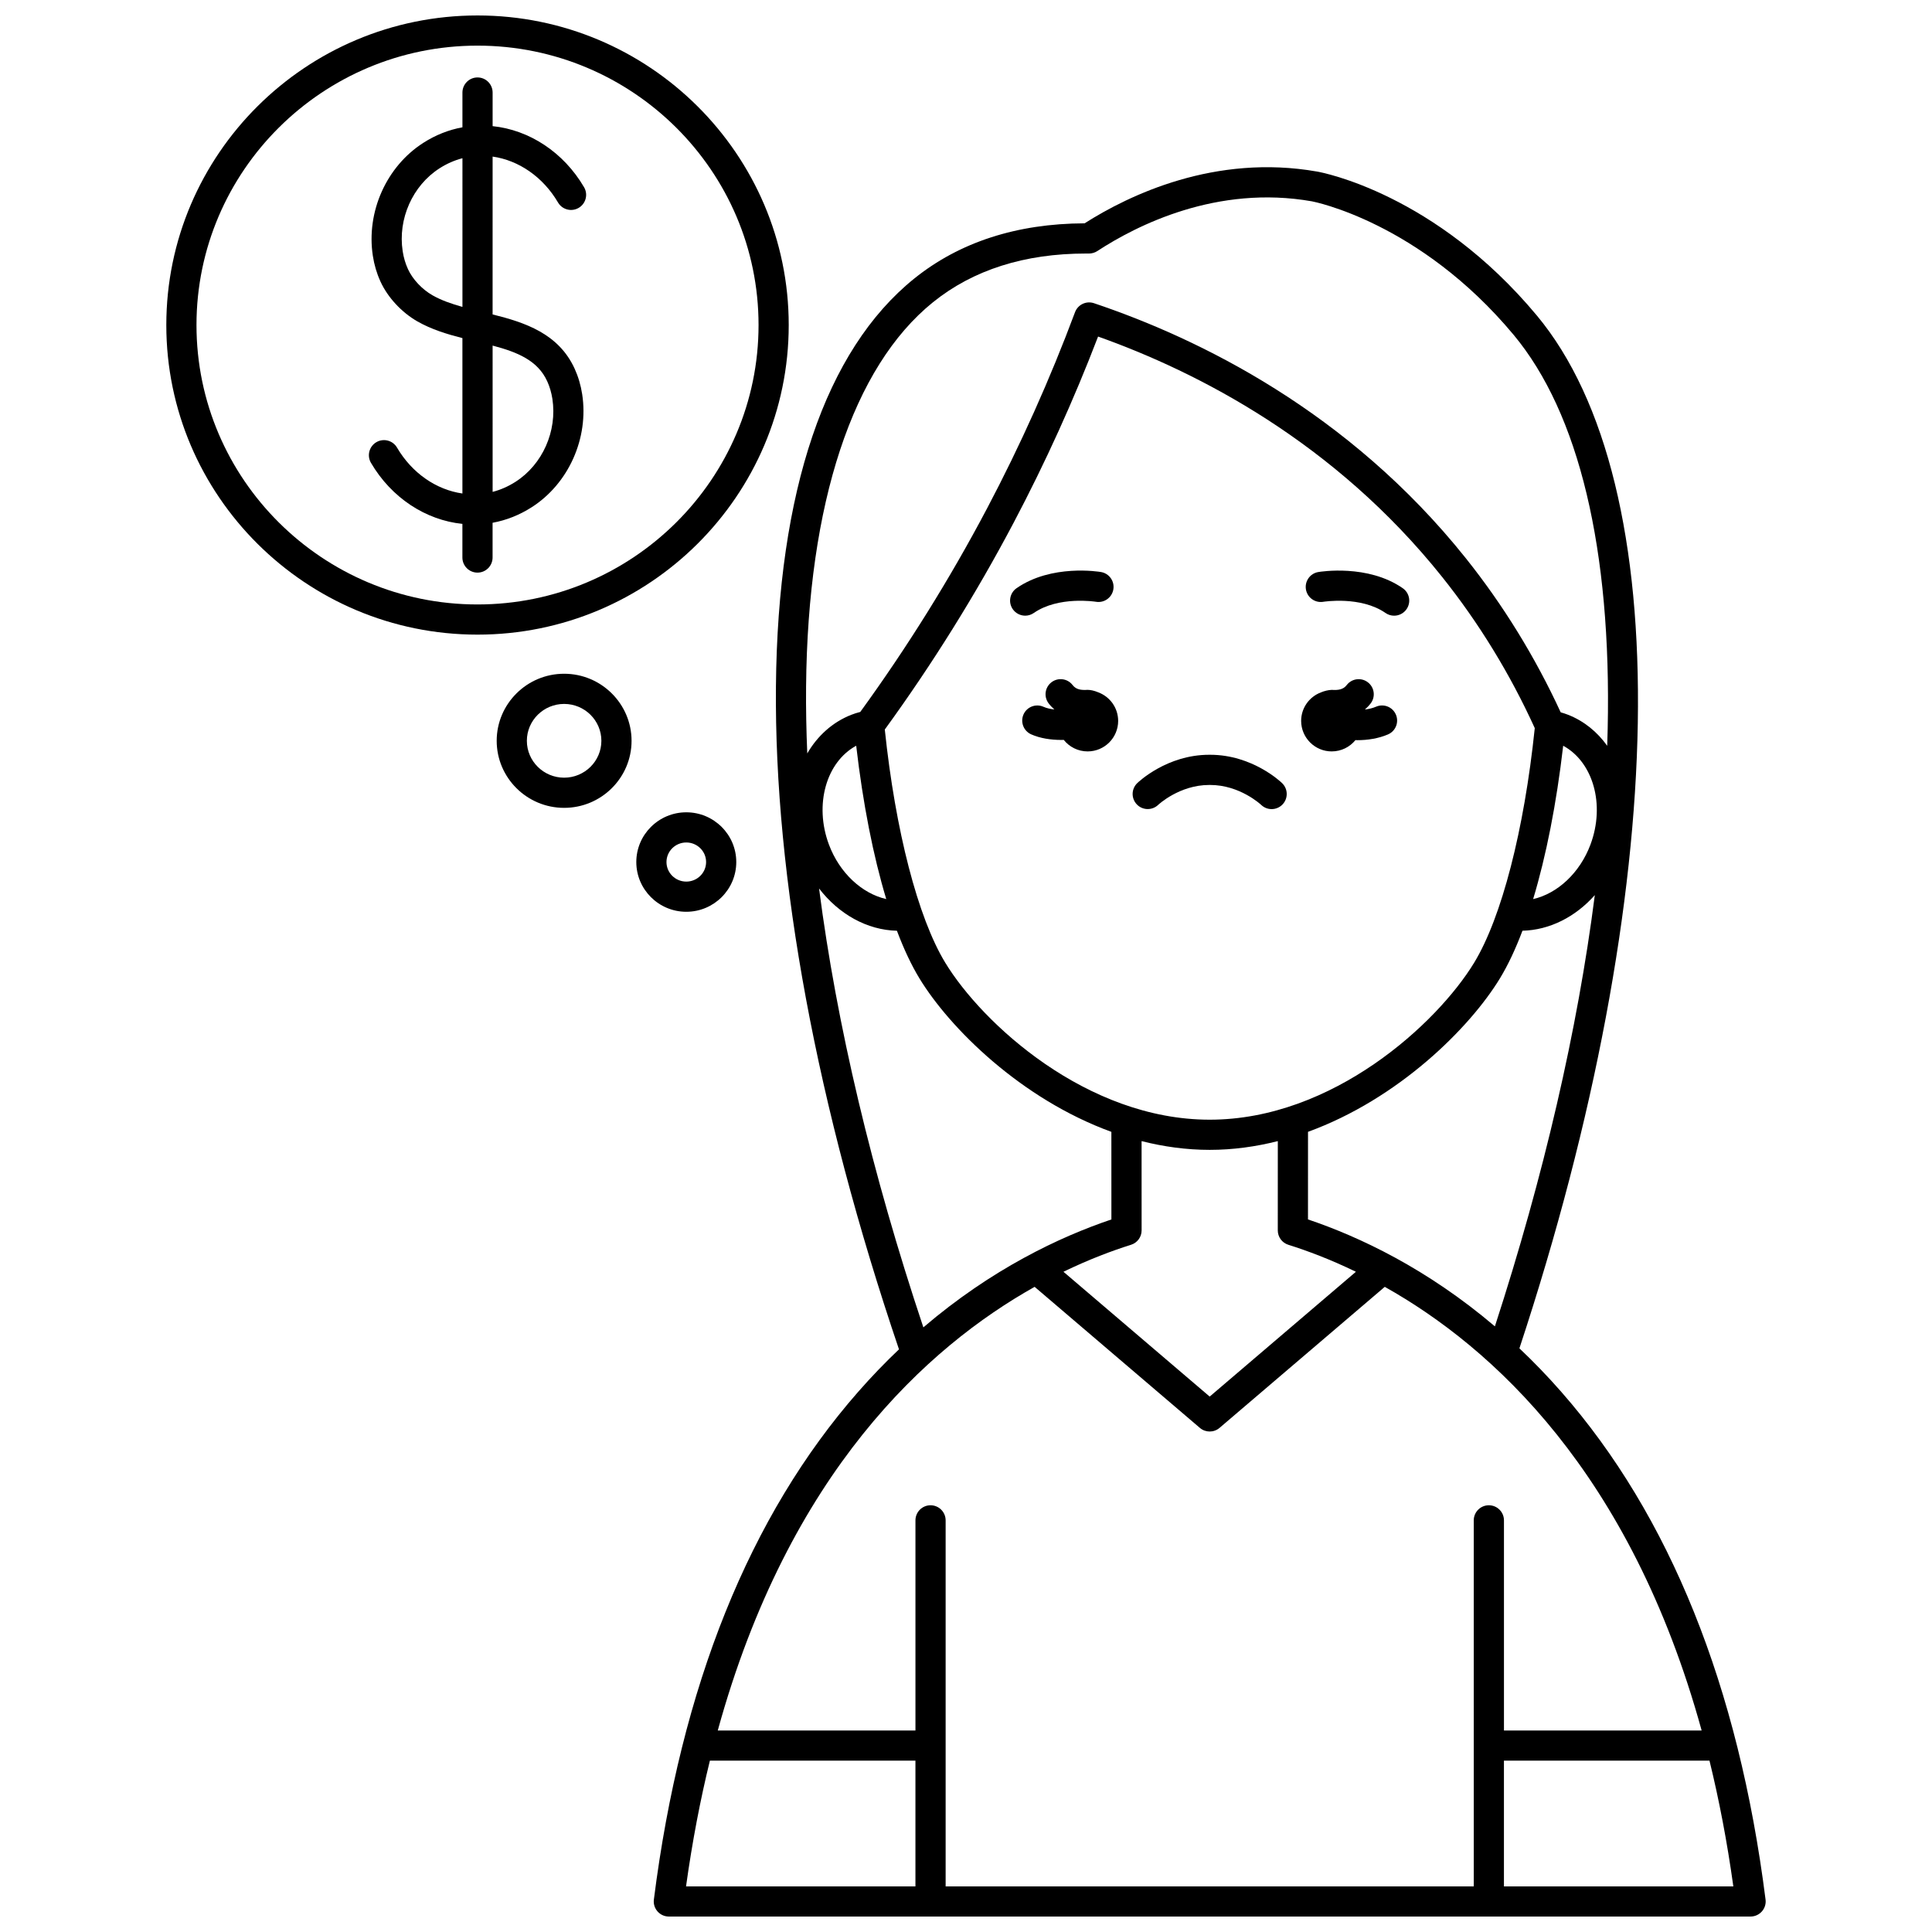
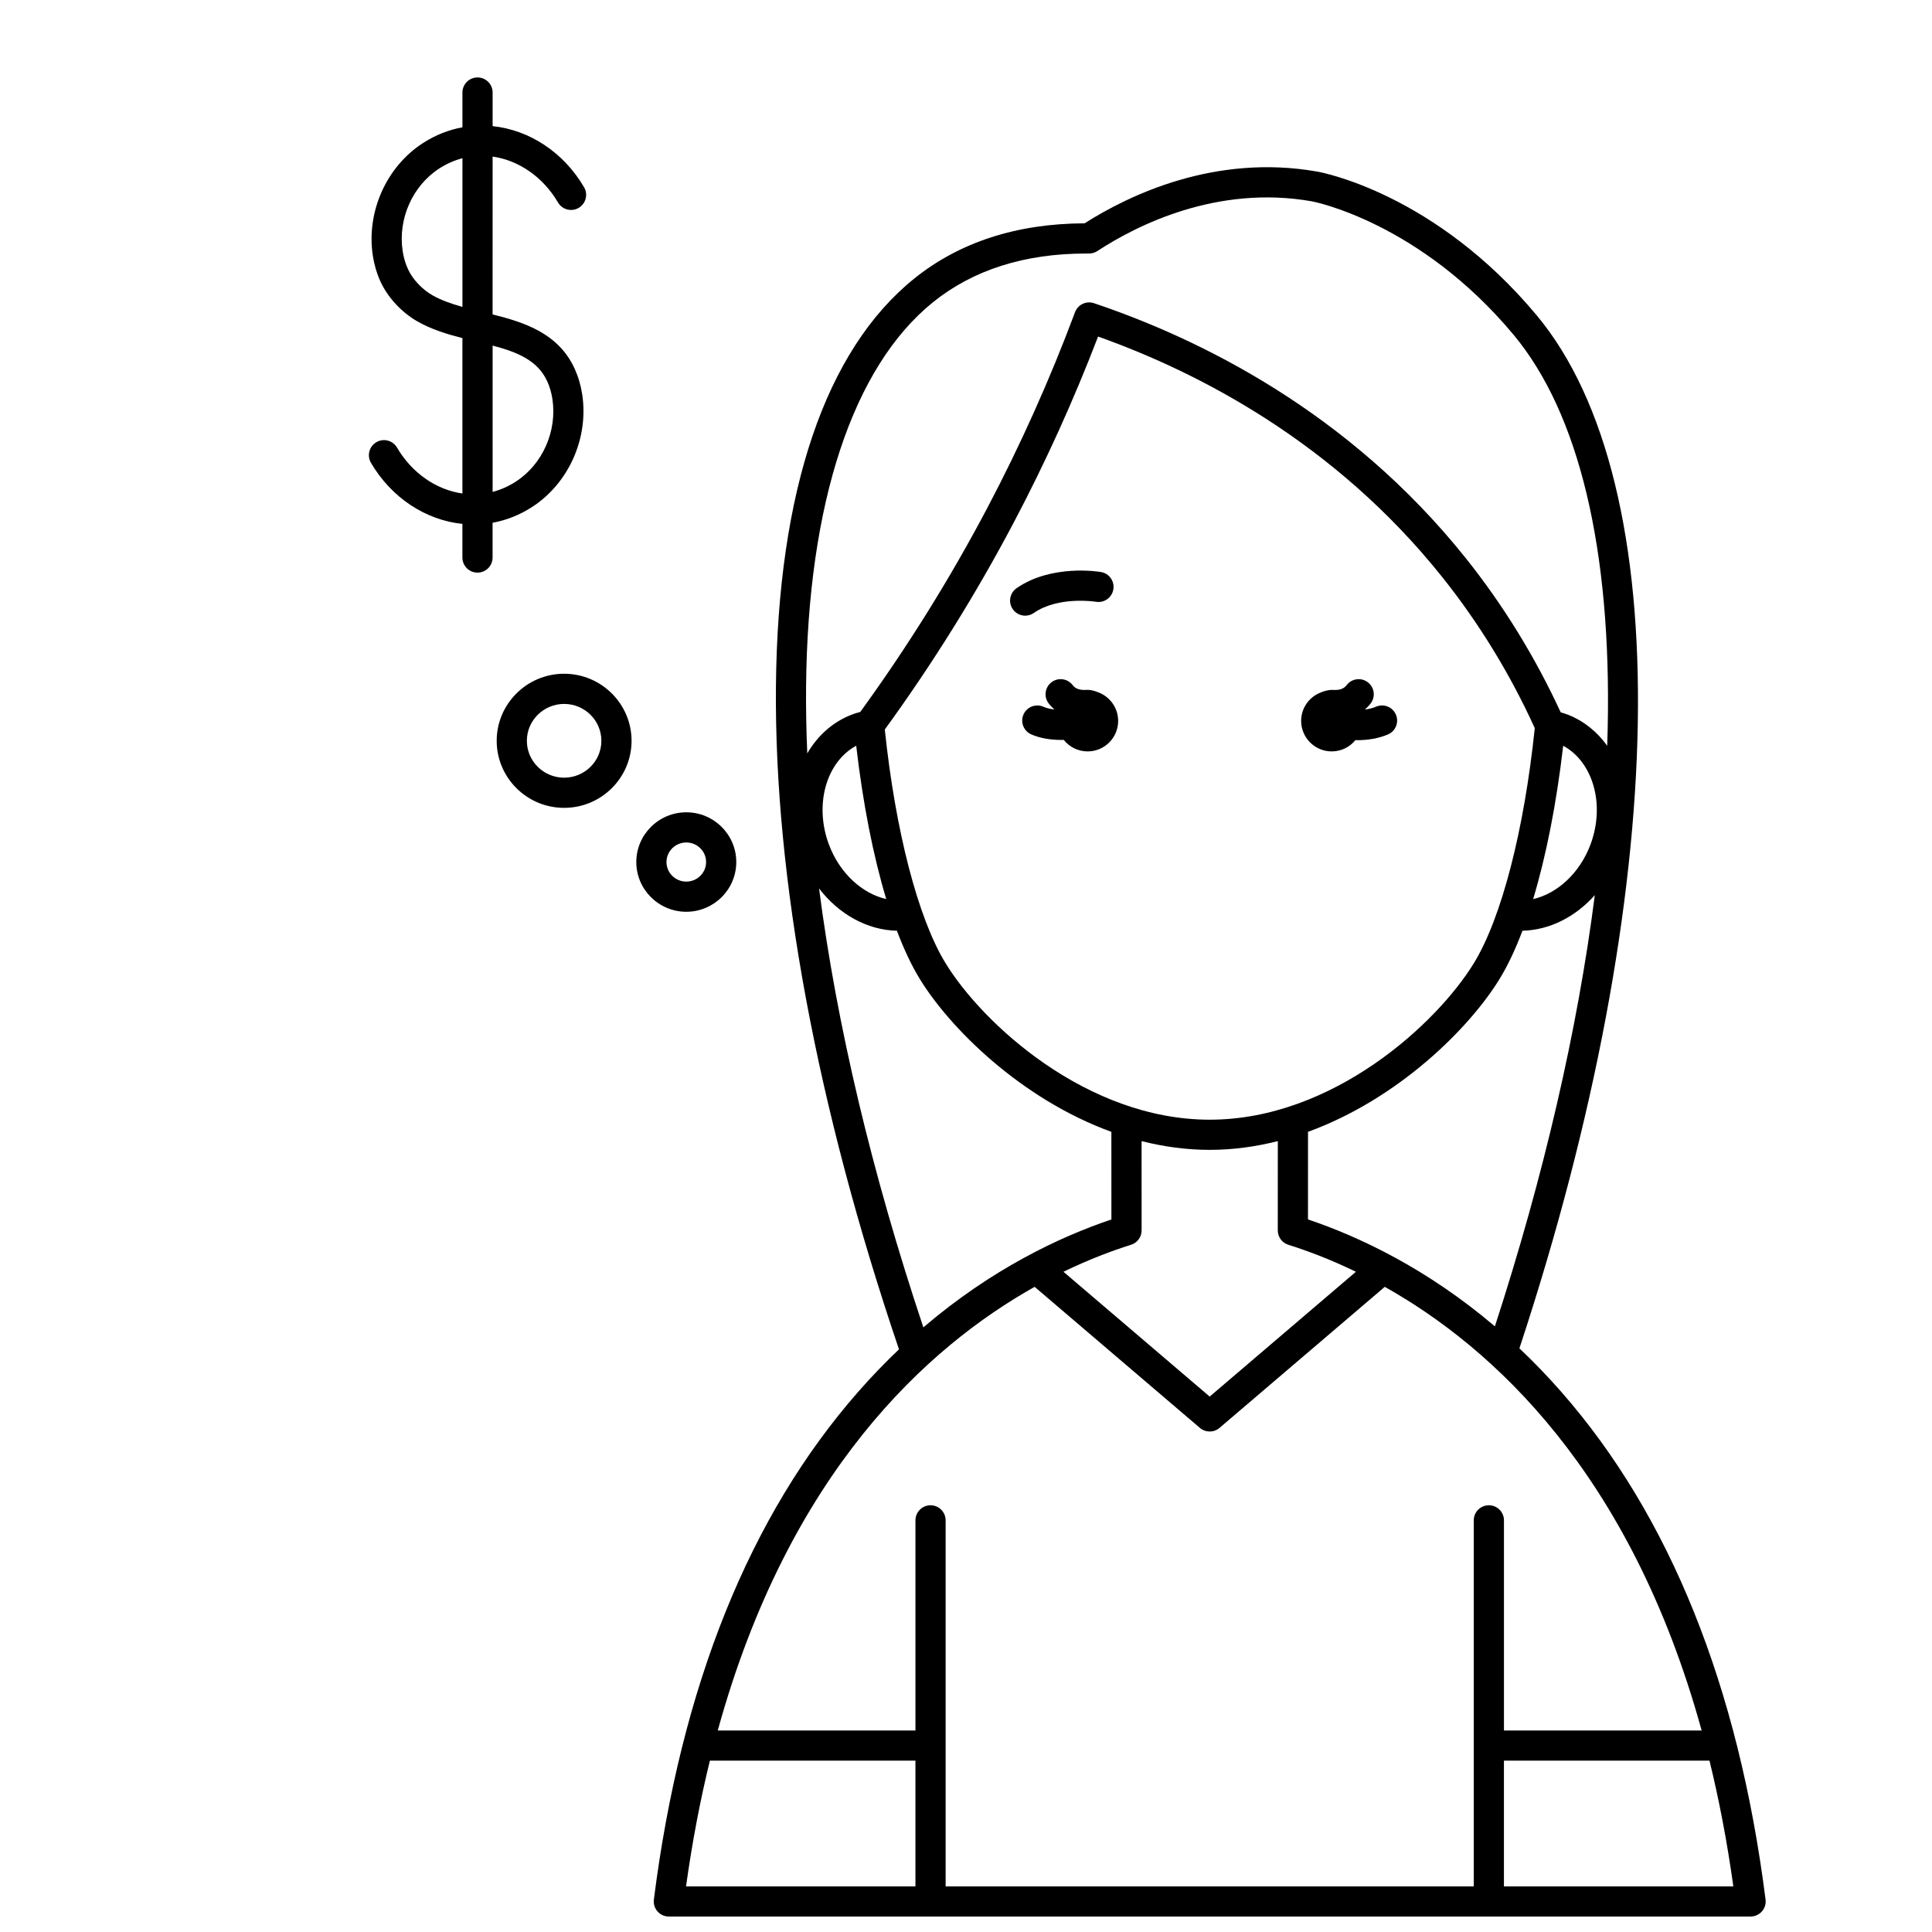
<svg xmlns="http://www.w3.org/2000/svg" width="800px" height="800px" version="1.1" viewBox="144 144 512 512">
  <defs>
    <clipPath id="b">
-       <path d="m188 148.09h166v164.91h-166z" />
-     </clipPath>
+       </clipPath>
    <clipPath id="a">
      <path d="m317 188h295v463.9h-295z" />
    </clipPath>
  </defs>
  <g clip-path="url(#b)">
-     <path d="m353.02 230.14c0-45.238-36.996-82.043-82.473-82.043-45.473 0-82.473 36.805-82.473 82.043s36.996 82.043 82.473 82.043c45.477 0 82.473-36.805 82.473-82.043zm-82.473 74.047c-41.066 0-74.477-33.219-74.477-74.047s33.41-74.047 74.477-74.047c41.066 0 74.477 33.215 74.477 74.047 0 40.828-33.41 74.047-74.477 74.047z" />
-   </g>
+     </g>
  <path d="m291.88 197.66c1.117 1.906 3.566 2.547 5.473 1.43 1.906-1.117 2.547-3.566 1.43-5.473-5.434-9.281-14.512-15.191-24.234-16.188v-8.906c0-2.207-1.789-4-4-4-2.207 0-4 1.789-4 4v9.211c-3.656 0.668-7.144 2.055-10.387 4.133-9.773 6.269-15.141 18.293-13.355 29.922 0.367 2.387 1.039 4.66 1.965 6.691 0.012 0.027 0.055 0.117 0.062 0.145 1.941 4.223 5.609 8.172 9.809 10.566 3.68 2.098 7.785 3.356 11.902 4.406v41.184c-6.906-0.98-13.359-5.387-17.332-12.168-1.117-1.906-3.566-2.547-5.473-1.43-1.906 1.117-2.547 3.566-1.43 5.473 5.434 9.277 14.512 15.184 24.23 16.176v8.918c0 2.207 1.789 4 4 4 2.207 0 4-1.789 4-4v-9.211c3.66-0.668 7.148-2.055 10.391-4.133 9.773-6.269 15.141-18.293 13.355-29.926-0.367-2.387-1.039-4.66-1.992-6.754-4.266-9.363-13.25-12.285-21.75-14.398l0.004-41.832c6.906 0.98 13.359 5.387 17.332 12.164zm-25.328 27.672c-2.898-0.809-5.602-1.746-7.945-3.082-2.762-1.574-5.254-4.238-6.469-6.883-0.008-0.02-0.051-0.109-0.059-0.133-0.652-1.426-1.109-2.992-1.363-4.652-1.316-8.559 2.609-17.391 9.766-21.977 1.922-1.234 3.957-2.125 6.07-2.676zm22.469 19.715c0.652 1.426 1.109 2.992 1.367 4.652 1.312 8.559-2.609 17.391-9.766 21.98-1.922 1.234-3.957 2.125-6.07 2.676l-0.004-38.773c6.547 1.734 11.945 3.914 14.473 9.465z" />
  <path d="m293.5 322.55c-9.852 0-17.871 7.973-17.871 17.77s8.016 17.77 17.871 17.77c9.852 0 17.871-7.973 17.871-17.77-0.004-9.797-8.02-17.77-17.871-17.77zm0 27.543c-5.445 0-9.875-4.387-9.875-9.773 0-5.391 4.43-9.773 9.875-9.773 5.441 0 9.871 4.383 9.871 9.773s-4.43 9.773-9.871 9.773z" />
  <path d="m496.92 343.13c2.535 0 4.801-1.168 6.281-2.992 0.176 0.004 0.344 0.016 0.52 0.016 2.699 0 5.559-0.434 8.105-1.523 2.031-0.867 2.973-3.219 2.102-5.25-0.867-2.031-3.219-2.973-5.25-2.102-0.918 0.395-1.938 0.629-2.969 0.75 0.543-0.48 1.059-1.004 1.523-1.605 1.348-1.75 1.02-4.262-0.734-5.606-1.75-1.348-4.262-1.02-5.606 0.734-0.926 1.203-2.258 1.383-3.969 1.27-0.949 0.043-1.914 0.27-2.891 0.68-3.047 1.16-5.215 4.098-5.215 7.547 0.012 4.461 3.633 8.082 8.102 8.082z" />
  <path d="m435.09 327.49c-1.188-0.5-2.094-0.66-2.871-0.672-1.711 0.113-3.043-0.066-3.969-1.273-1.348-1.75-3.856-2.078-5.606-0.73s-2.078 3.856-0.73 5.606c0.457 0.594 0.965 1.113 1.504 1.59-1.051-0.117-2.059-0.336-2.891-0.707-2.016-0.898-4.379 0.004-5.281 2.019-0.898 2.016 0.004 4.379 2.019 5.281 2.379 1.062 5.246 1.488 8.02 1.488 0.207 0 0.41-0.012 0.617-0.016 1.484 1.859 3.766 3.055 6.328 3.055 4.469 0 8.094-3.621 8.094-8.086-0.004-3.457-2.176-6.398-5.234-7.555z" />
  <path d="m415.69 307.16c0.785 0 1.582-0.23 2.277-0.715 6.559-4.551 16.375-2.984 16.473-2.969 2.176 0.367 4.234-1.094 4.606-3.266 0.375-2.176-1.086-4.246-3.266-4.617-0.531-0.09-13.098-2.156-22.379 4.285-1.812 1.258-2.266 3.75-1.004 5.562 0.781 1.121 2.027 1.719 3.293 1.719z" />
  <g clip-path="url(#a)">
    <path d="m611.89 647.4c-7.152-56.48-25.367-101.75-54.137-134.55-3.66-4.172-7.367-8.004-11.094-11.523 40.145-121.62 41.992-228.9 4.59-273.75-26.914-32.273-56.906-37.883-58.172-38.105-27.078-4.773-49.883 6.227-61.645 13.711-17.984 0.066-33.176 4.996-45.172 14.66-23.496 18.93-36.164 56.297-36.629 108.06-0.457 50.699 10.816 111.4 32.609 175.69-3.633 3.449-7.25 7.191-10.82 11.262-28.77 32.801-46.984 78.07-54.137 134.55-0.145 1.141 0.207 2.285 0.969 3.144 0.758 0.863 1.852 1.355 3 1.355l286.67-0.004c1.148 0 2.238-0.492 3-1.355 0.762-0.859 1.113-2.004 0.969-3.144zm-71.73-151.9c-17.996-15.297-35.848-23.723-49.531-28.34l0.008-23.215c23.996-8.73 42.902-27.574 50.871-40.684 2.121-3.484 4.113-7.727 5.961-12.609 7.176-0.164 14.043-3.656 19.172-9.438-4.555 35.637-13.504 74.363-26.48 114.29zm-161.68-158.17c12.645-17.406 24.137-35.84 34.156-54.824 8.402-15.918 15.918-32.492 22.367-49.316 26.516 9.43 62.648 27.98 91.191 63.719 9.738 12.195 17.984 25.668 24.535 40.051-2.805 27.004-8.781 50.188-16.055 62.152-9.781 16.09-37.457 41.617-70.09 41.617-32.633 0-60.309-25.527-70.09-41.617-7.242-11.914-13.199-34.938-16.016-61.781zm0.387 44.934c-6.445-1.469-12.391-6.93-15.203-14.473-3.941-10.578-0.684-21.863 7.238-26.164 1.781 15.359 4.519 29.234 7.965 40.637zm67.672 87.801-0.008-23.66c5.805 1.469 11.84 2.32 18.051 2.32 6.211 0 12.246-0.852 18.051-2.32l-0.008 23.66c0 1.746 1.133 3.293 2.801 3.816 4.977 1.562 11.094 3.848 17.906 7.148l-38.754 33.078-38.754-33.078c6.812-3.301 12.93-5.586 17.906-7.148 1.676-0.523 2.809-2.07 2.809-3.816zm118.96-102.27c-2.812 7.543-8.758 13.008-15.203 14.473 3.445-11.402 6.188-25.277 7.965-40.641 7.922 4.305 11.18 15.59 7.238 26.168zm-207.88-41.816c0.438-48.582 12.391-84.773 33.652-101.9 10.621-8.559 24.25-12.891 40.527-12.891 0.254 0 0.512 0 0.77 0.004 0.781 0 1.562-0.223 2.223-0.652 10.441-6.828 31.719-17.621 56.887-13.184 0.281 0.051 28.488 5.449 53.426 35.352 17.363 20.82 25.992 56.941 24.949 104.45-0.031 1.488-0.074 2.988-0.125 4.492-2.606-3.66-6.109-6.547-10.363-8.223-0.625-0.246-1.277-0.461-1.965-0.652-6.758-14.652-15.207-28.398-25.16-40.859-31.09-38.922-70.742-58.227-98.531-67.566-2.043-0.684-4.266 0.371-5.019 2.394-6.629 17.758-14.477 35.262-23.328 52.031-9.852 18.664-21.152 36.785-33.582 53.898-0.84 0.215-1.633 0.465-2.379 0.758-5.012 1.969-8.984 5.621-11.664 10.234-0.258-6.023-0.371-11.926-0.316-17.688zm3.441 53.473c5.242 6.836 12.754 11.027 20.633 11.207 1.844 4.883 3.84 9.121 5.961 12.609 7.969 13.113 26.875 31.953 50.871 40.684l0.008 23.215c-13.758 4.644-31.734 13.141-49.832 28.598-13.664-40.91-22.98-80.25-27.641-116.31zm25.539 264.46h-60.793c1.656-11.902 3.789-22.988 6.32-33.32h54.473zm151.96-101c-2.207 0-4 1.789-4 4l0.004 97h-139.96v-97c0-2.207-1.789-4-4-4-2.207 0-4 1.789-4 4v55.684h-52.387c18.832-68.395 55.547-101.62 83.973-117.57l43.797 37.383c0.746 0.641 1.672 0.957 2.598 0.957s1.848-0.32 2.598-0.957l43.797-37.383c28.426 15.953 65.141 49.176 83.973 117.57h-52.387v-55.684c0-2.207-1.793-4-4-4zm4 101v-33.32h54.473c2.531 10.332 4.668 21.418 6.32 33.32z" />
  </g>
-   <path d="m450.93 357.3c0.055-0.055 5.621-5.277 13.523-5.277h0.031 0.188 0.031c7.84 0 13.387 5.156 13.516 5.277 0.777 0.75 1.777 1.121 2.777 1.121 1.039 0 2.078-0.402 2.863-1.207 1.543-1.582 1.508-4.113-0.07-5.656-0.316-0.309-7.859-7.535-19.078-7.535h-0.047-0.172-0.047c-11.223 0-18.766 7.227-19.082 7.535-1.574 1.535-1.605 4.047-0.078 5.633 1.527 1.582 4.051 1.629 5.644 0.109z" />
-   <path d="m494.69 303.48c0.098-0.016 9.934-1.586 16.492 2.969 0.695 0.484 1.488 0.715 2.277 0.715 1.266 0 2.512-0.602 3.289-1.719 1.262-1.812 0.812-4.305-1.004-5.562-9.277-6.441-21.863-4.375-22.395-4.285-2.172 0.371-3.629 2.434-3.262 4.606 0.363 2.172 2.422 3.637 4.602 3.277z" />
  <path d="m339.12 372.45c0-7.269-5.941-13.18-13.246-13.18-7.305 0-13.246 5.914-13.246 13.18 0 7.269 5.941 13.18 13.246 13.18 7.305 0 13.246-5.91 13.246-13.18zm-18.496 0c0-2.859 2.356-5.184 5.25-5.184 2.894 0 5.25 2.324 5.25 5.184s-2.356 5.184-5.25 5.184c-2.894 0-5.25-2.324-5.25-5.184z" />
</svg>